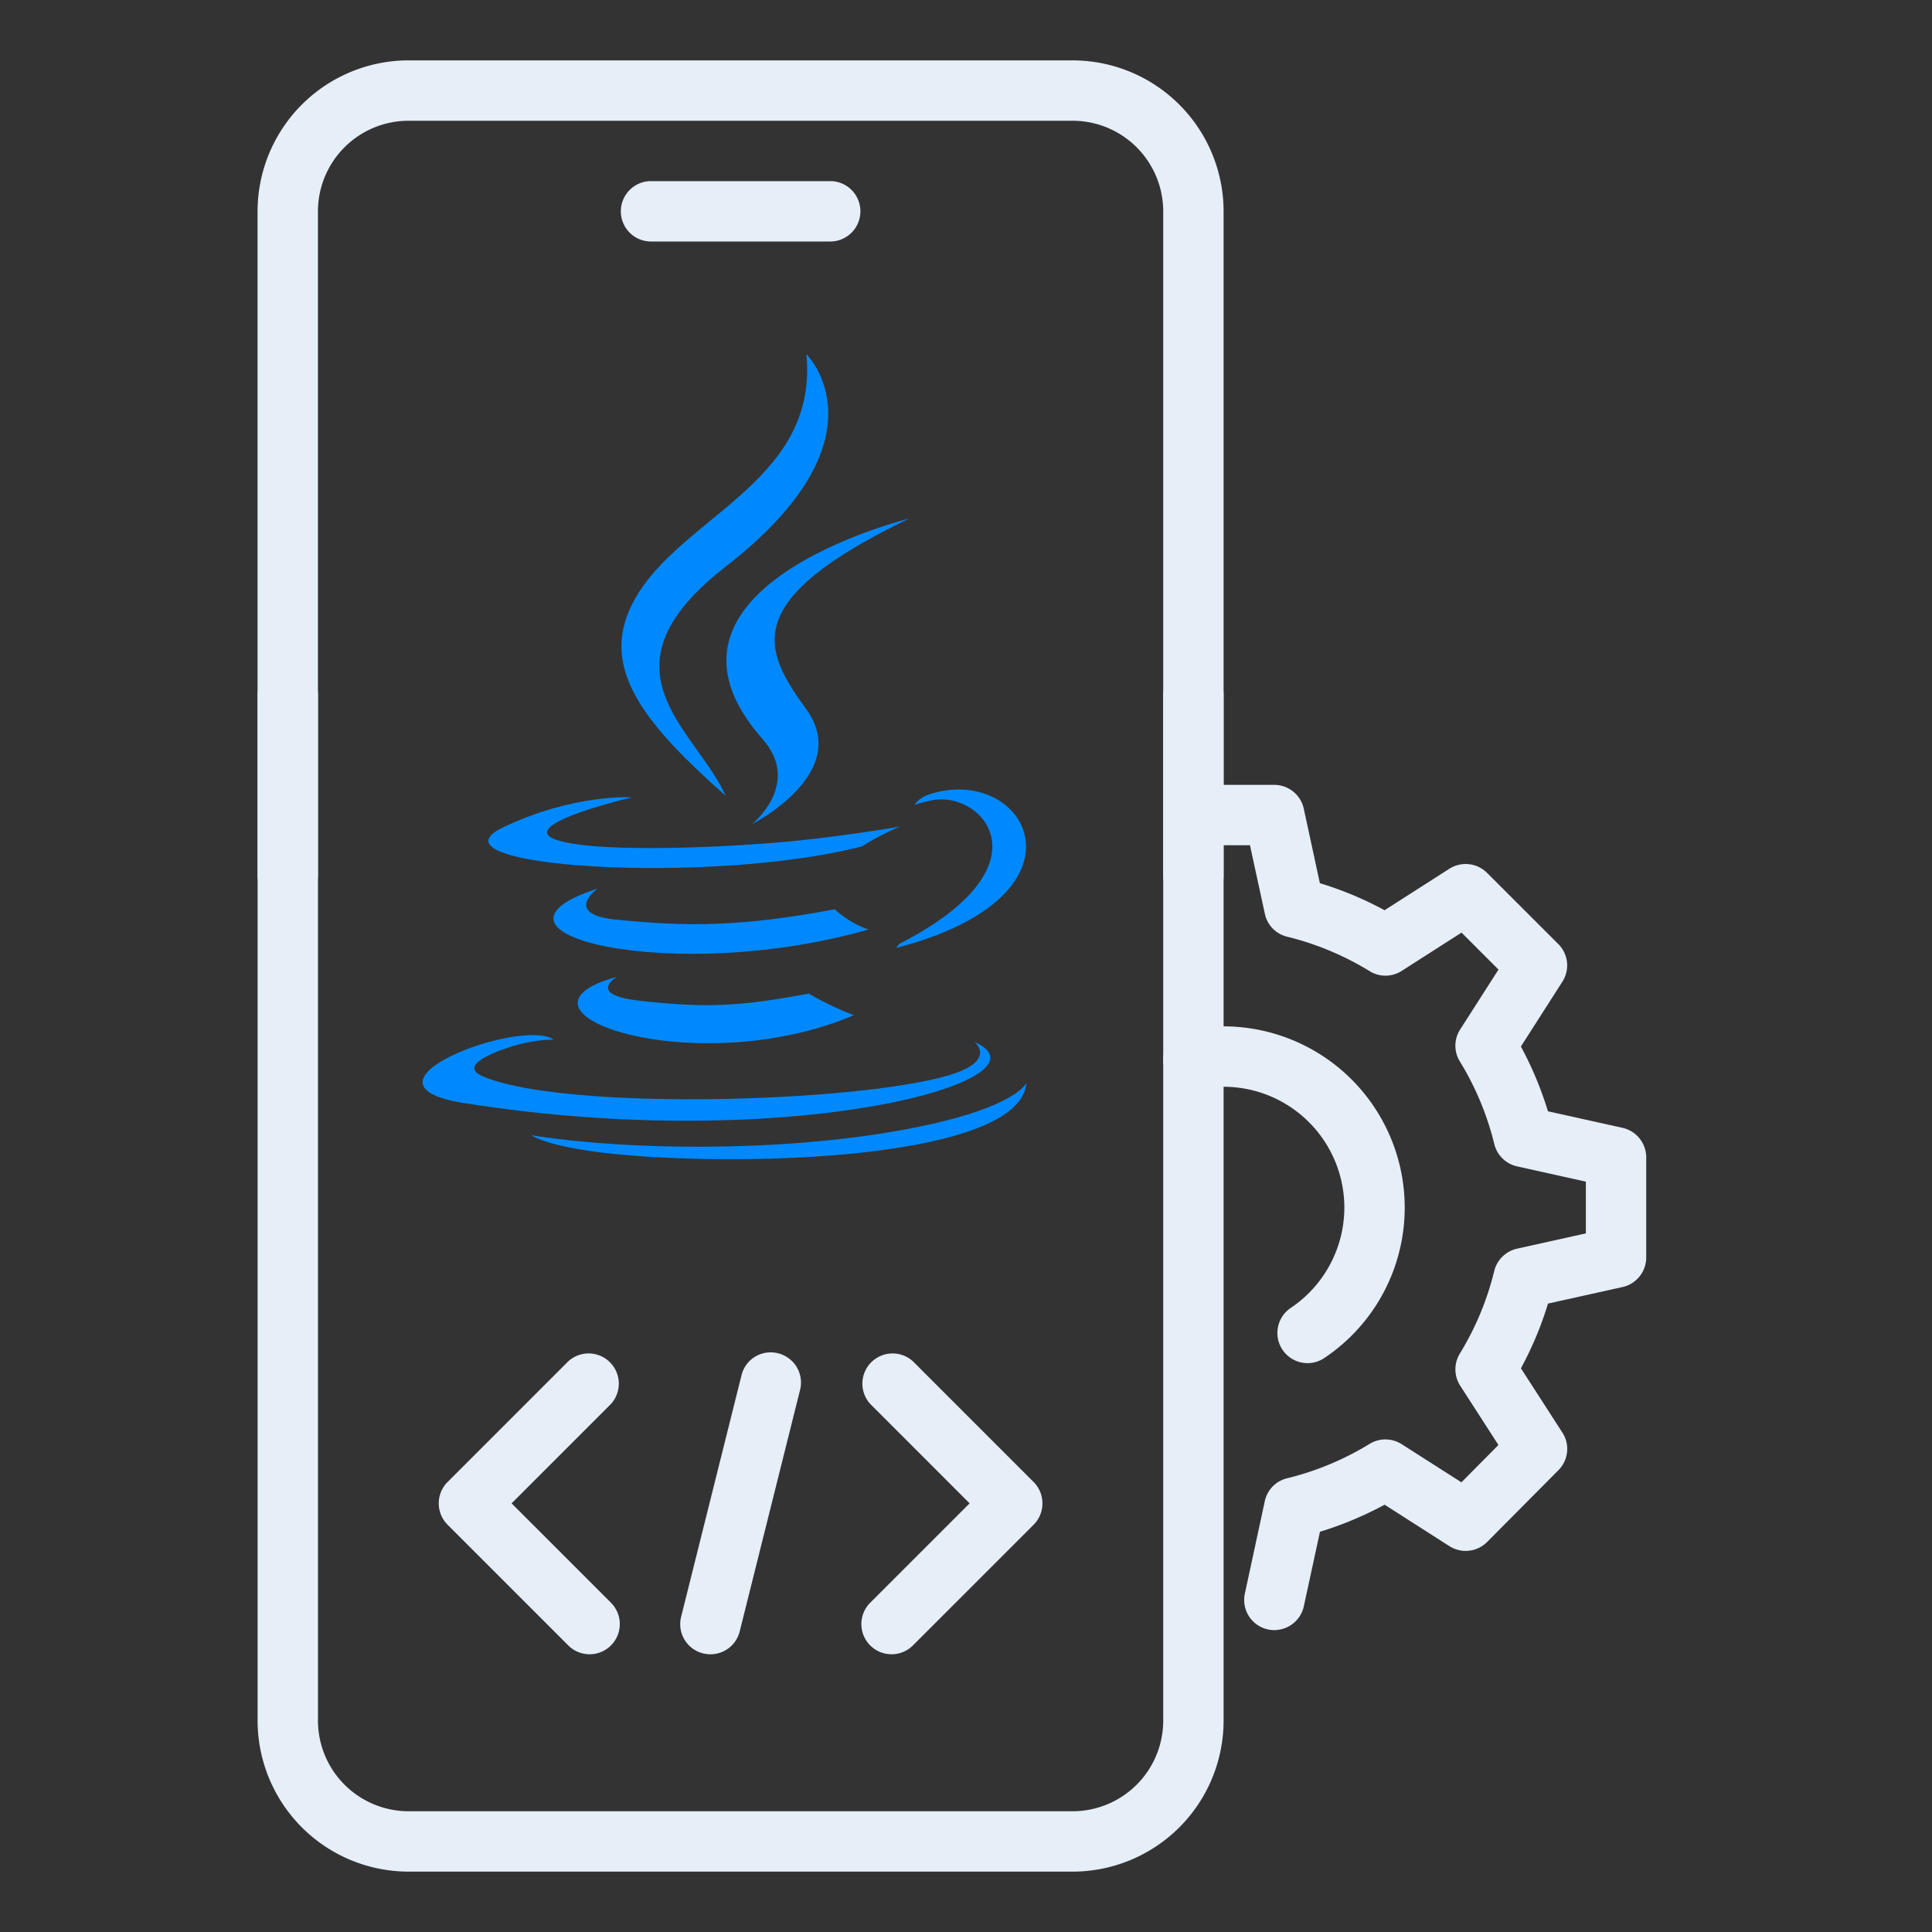
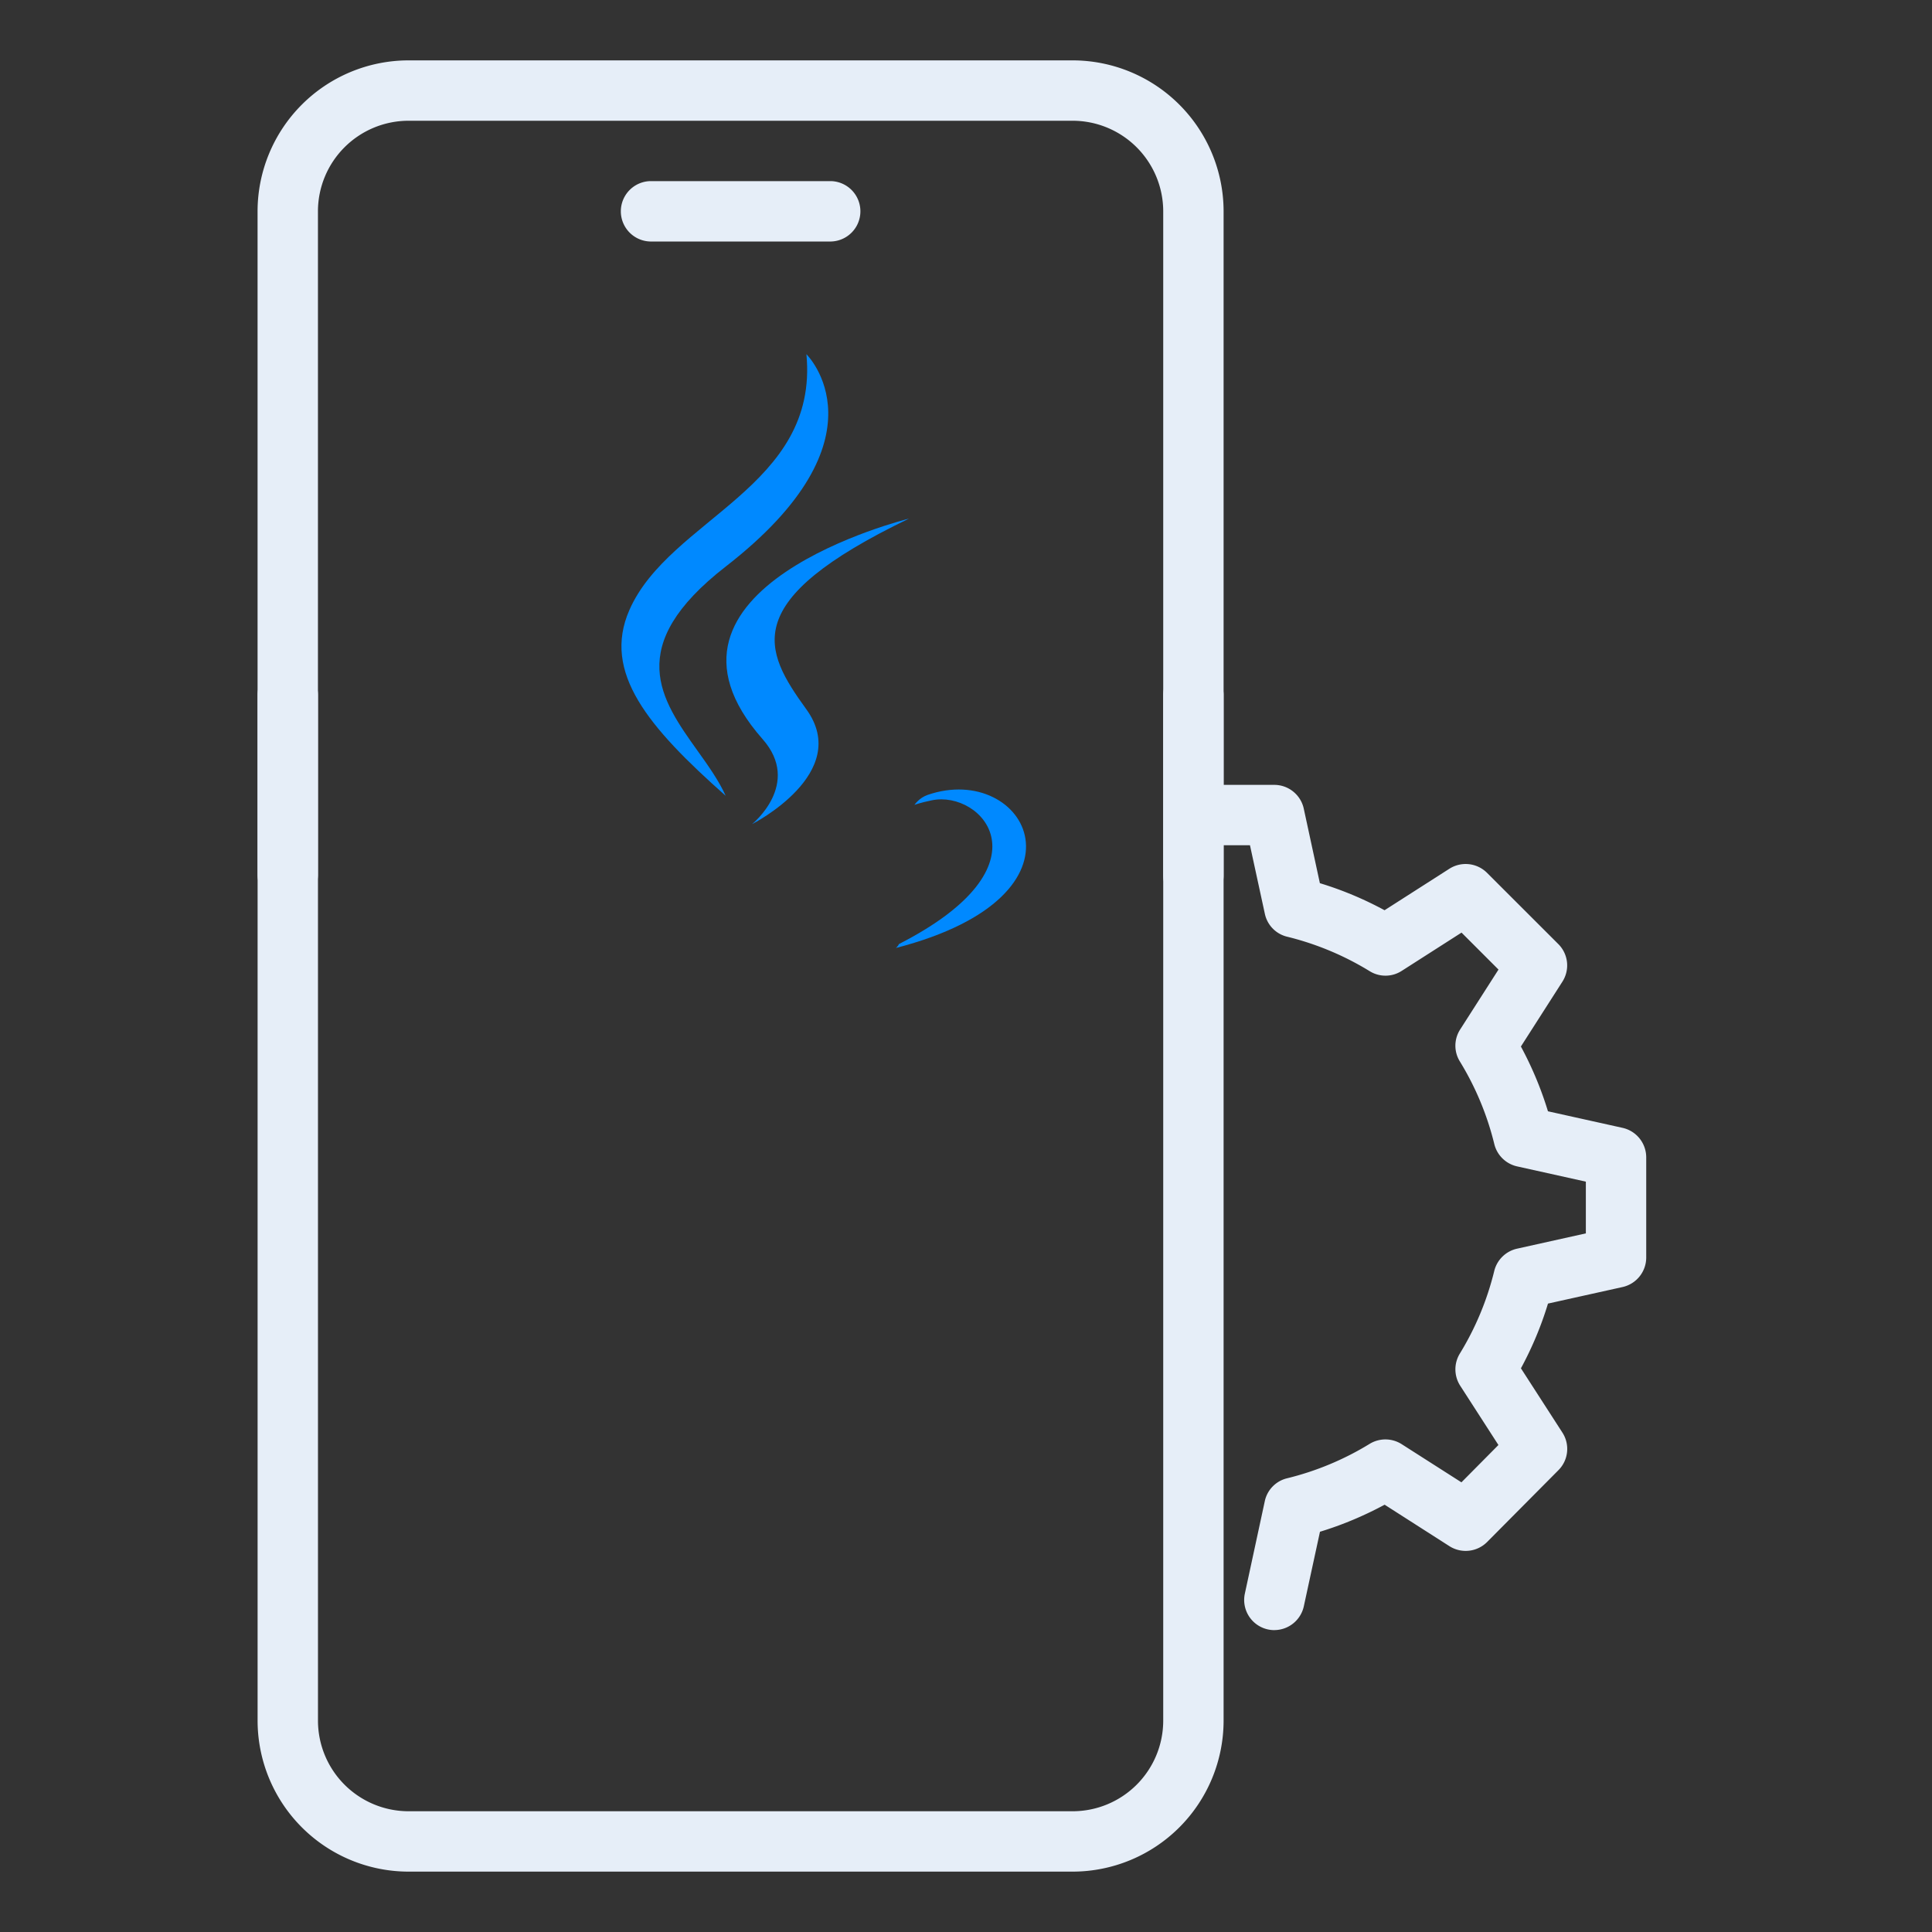
<svg xmlns="http://www.w3.org/2000/svg" width="60" height="60" fill="none" viewBox="0 0 60 60">
  <rect x="0" y="0" width="60" height="60" fill="#333333" stroke="none" />
  <path fill="#E6EEF8" d="M25.813 7.5h-5.625a.938.938 0 0 1 0-1.875h5.625a.938.938 0 0 1 0 1.875M33.313 58.125H12.686A4.693 4.693 0 0 1 8 53.438V21.562a.938.938 0 0 1 1.875 0v31.876a2.816 2.816 0 0 0 2.813 2.812h20.624a2.816 2.816 0 0 0 2.813-2.812V21.562a.938.938 0 0 1 1.875 0v31.876a4.693 4.693 0 0 1-4.687 4.687" />
  <path fill="#E6EEF8" d="M37.063 28.125a.94.94 0 0 1-.938-.937V6.563a2.816 2.816 0 0 0-2.812-2.813H12.686a2.816 2.816 0 0 0-2.812 2.813v20.625a.938.938 0 0 1-1.875 0V6.563a4.693 4.693 0 0 1 4.688-4.688h20.624A4.693 4.693 0 0 1 38 6.563v20.625c0 .517-.42.937-.937.937" />
  <path fill="#E6EEF8" d="M39.577 50.625a.937.937 0 0 1-.917-1.134l.619-2.87a.93.93 0 0 1 .695-.712 9 9 0 0 0 2.564-1.07.94.94 0 0 1 .991.01l1.857 1.186 1.149-1.159-1.187-1.841a.94.94 0 0 1-.013-.996 9 9 0 0 0 1.069-2.563.94.94 0 0 1 .708-.697l2.138-.475v-1.607l-2.136-.474a.94.94 0 0 1-.708-.697 9 9 0 0 0-1.07-2.564.93.93 0 0 1 .012-.993l1.189-1.858-1.148-1.148-1.858 1.189a.93.93 0 0 1-.992.01 9 9 0 0 0-2.563-1.071.93.93 0 0 1-.695-.713l-.462-2.128H38a.938.938 0 0 1 0-1.875h1.575c.44 0 .823.31.915.74l.5 2.313c.687.208 1.36.489 2.009.84l2.014-1.289a.94.94 0 0 1 1.168.128l2.214 2.212a.936.936 0 0 1 .126 1.169L47.233 32.5c.35.65.631 1.324.84 2.012l2.315.514a.94.94 0 0 1 .737.917v3.112a.94.94 0 0 1-.735.915l-2.316.514c-.208.688-.489 1.361-.84 2.01l1.287 1.995c.24.37.189.857-.122 1.168l-2.215 2.231a.94.94 0 0 1-1.17.13l-2.013-1.288q-.978.526-2.008.84l-.501 2.312a.94.94 0 0 1-.915.742" />
-   <path fill="#E6EEF8" d="M40.608 42.334a.937.937 0 0 1-.521-1.716A3.76 3.76 0 0 0 41.75 37.5a3.754 3.754 0 0 0-4.5-3.675.937.937 0 1 1-.377-1.838 5.632 5.632 0 0 1 6.752 5.512 5.62 5.62 0 0 1-2.496 4.675.94.94 0 0 1-.52.16M22.063 51.375a.935.935 0 0 1-.91-1.164l1.875-7.5a.93.93 0 0 1 1.136-.683.935.935 0 0 1 .683 1.137l-1.875 7.5a.934.934 0 0 1-.91.71M27.688 51.375a.938.938 0 0 1-.664-1.6l3.088-3.087-3.086-3.087a.938.938 0 0 1 1.325-1.325l3.75 3.75a.94.94 0 0 1 0 1.325l-3.75 3.75a.94.94 0 0 1-.663.274M18.313 51.375a.94.94 0 0 1-.664-.274l-3.75-3.75a.94.94 0 0 1 0-1.325l3.75-3.75a.938.938 0 0 1 1.325 1.325l-3.086 3.087 3.086 3.086a.938.938 0 0 1-.662 1.601" />
  <path fill="#0089FF" d="M22.539 17.594C27.686 13.598 25.044 11 25.044 11c.393 4.13-4.253 5.106-5.498 7.945-.85 1.937.582 3.633 2.991 5.77-.213-.473-.541-.933-.874-1.399-1.134-1.588-2.316-3.243.876-5.722" />
  <path fill="#0089FF" d="M23.36 25.591s1.549-1.249.323-2.637c-4.157-4.71 4.546-6.848 4.546-6.848-5.314 2.56-4.52 4.08-3.185 5.925 1.43 1.98-1.683 3.56-1.683 3.56M27.92 29.317c4.77-2.437 2.564-4.78 1.025-4.464-.378.077-.546.144-.546.144s.14-.216.408-.31c3.045-1.052 5.387 3.106-.983 4.753 0 0 .073-.065.095-.123" />
-   <path fill="#0089FF" d="M17.995 26.232c-2.985-.392 1.636-1.471 1.636-1.471s-1.795-.12-4.001.93c-2.61 1.241 6.454 1.806 11.146.592.488-.327 1.163-.611 1.163-.611s-1.92.337-3.833.496c-2.34.192-4.851.23-6.112.064M19.13 28.56c-1.664-.17-.575-.963-.575-.963-4.306 1.405 2.396 3 8.414 1.269-.64-.222-1.047-.628-1.047-.628-2.94.557-4.64.54-6.792.321M19.855 31.077c-1.663-.187-.691-.743-.691-.743-3.91 1.074 2.377 3.293 7.354 1.195-.815-.311-1.399-.671-1.399-.671-2.22.413-3.25.445-5.264.22" />
-   <path fill="#0089FF" d="M30.265 32.358s.718.583-.792 1.034c-2.873.855-11.957 1.114-14.48.034-.907-.388.794-.927 1.329-1.04.558-.119.877-.097.877-.097-1.009-.699-6.52 1.372-2.8 1.966 10.148 1.618 18.498-.73 15.866-1.897" />
-   <path fill="#0089FF" d="M31.875 33.631c-.166 2.13-7.197 2.579-11.776 2.29-2.986-.188-3.585-.659-3.594-.666 2.859.464 7.679.548 11.586-.175 3.464-.641 3.784-1.449 3.784-1.449" />
</svg>